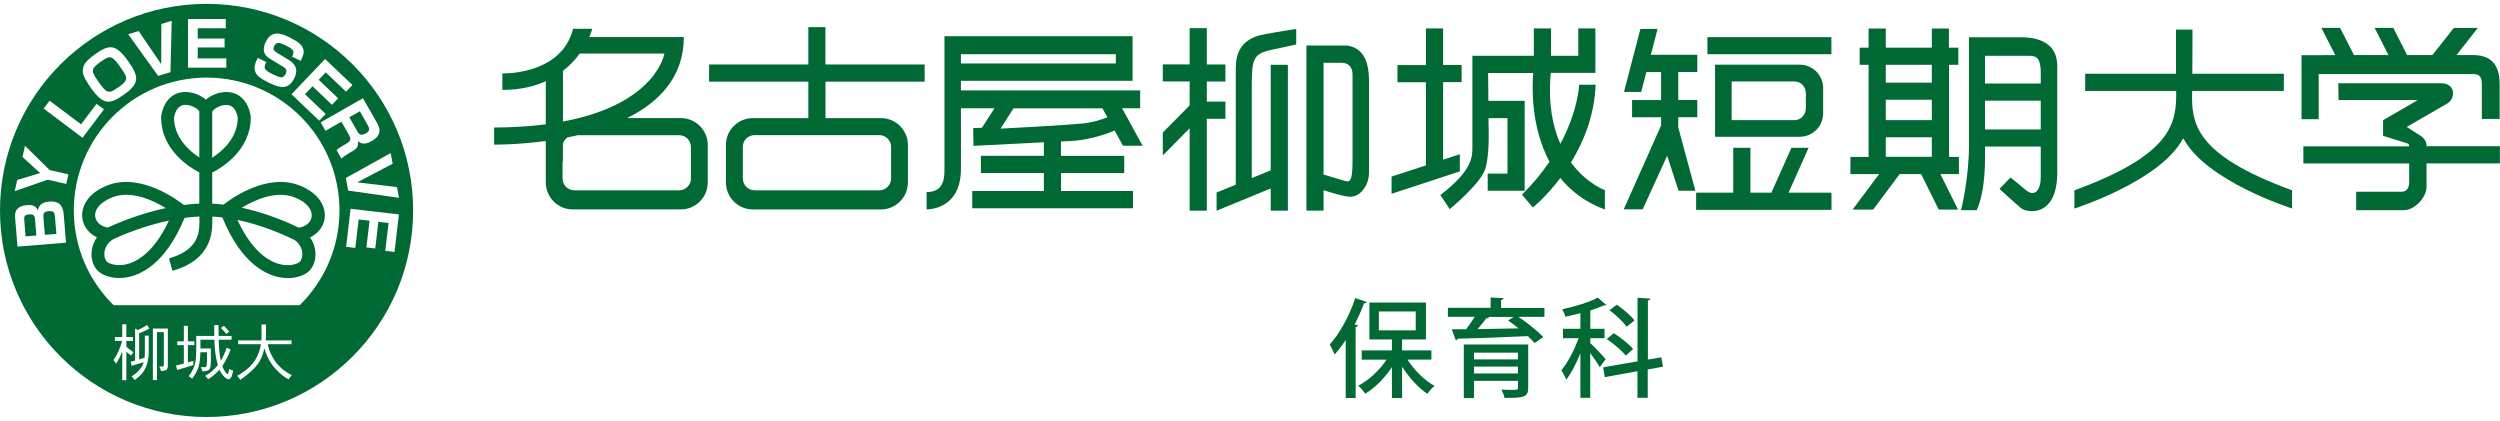
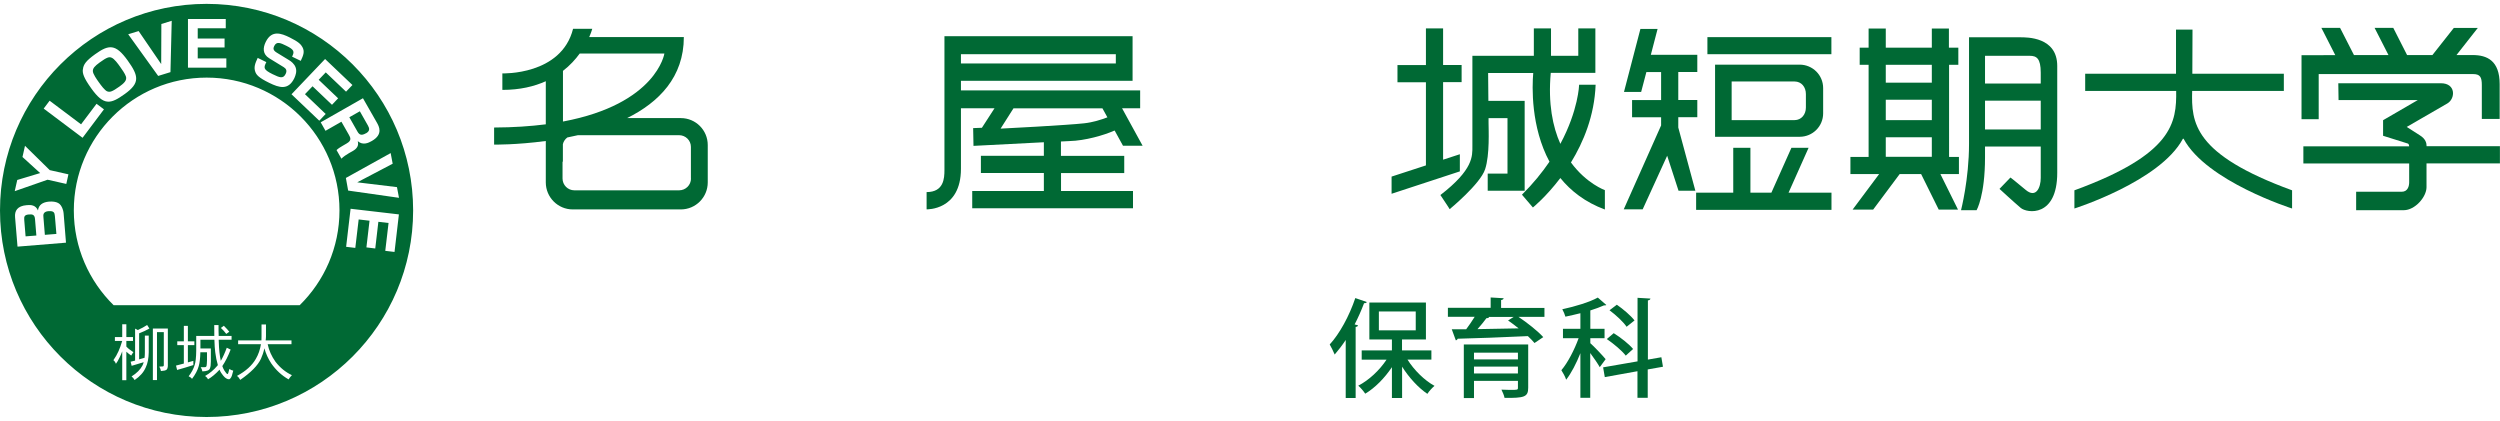
<svg xmlns="http://www.w3.org/2000/svg" width="297" height="50" viewBox="0 0 297 50">
  <defs>
    <style>
      .cls-1 {
        fill: #006934;
        stroke-width: 0px;
      }
    </style>
  </defs>
  <g>
-     <path class="cls-1" d="M35.5,22c-3.86-1.46-8.13,1.66-8.95,2.31-.45-.05-.89-.1-1.34-.12v-3.68c1.33-.69,4.58-2.75,4.58-6.57v-.12c-.32-1.93-1.5-3.01-3.17-2.88-.76.06-1.58.4-2.16.9-.57-.5-1.39-.84-2.16-.9-1.67-.13-2.85.95-3.16,2.88v.06s0,.06,0,.06c0,3.78,3.19,5.84,4.54,6.55v3.7c-.62.02-1.23.08-1.84.16-.69-.54-5.07-3.84-9.01-2.35-2.27.86-3.07,2.35-3.07,3.58,0,.13,0,.26.03.39.14,1,.8,1.77,1.72,2.23-.28.41-.49.88-.58,1.38-.04.22-.06.43-.06.64,0,.64.19,1.24.56,1.74.48.65,1.76,1.25,3.44,1.02,1.67-.23,4.75-1.47,7.05-7.09.58-.08,1.18-.14,1.77-.17v.75c0,1.5-.41,3.32-3.61,4.23l.41,1.47c3.14-.88,4.73-2.8,4.73-5.7v-.74c.4.02.8.05,1.2.11,2.3,5.66,5.4,6.92,7.07,7.15,1.68.23,2.96-.37,3.44-1.02.37-.5.55-1.1.55-1.74,0-.21-.02-.42-.06-.64-.09-.49-.3-.97-.58-1.38.92-.46,1.58-1.24,1.72-2.23.02-.13.03-.26.03-.39,0-1.23-.8-2.71-3.07-3.58ZM25.2,13.25h.02v.04c.07-.26.9-.88,1.75-.82.68.04,1.11.56,1.28,1.53-.03,2.39-1.82,3.95-3.04,4.74v-5.48ZM11.31,25.75c-.1-.7.39-1.68,2.07-2.32,2.23-.85,4.81.37,6.31,1.29-3.16.68-5.8,1.81-6.9,2.32-.8-.14-1.38-.64-1.47-1.29ZM14.64,31.46c-1.16.16-1.87-.26-1.99-.42-.23-.31-.31-.74-.23-1.18.11-.56.46-1.09.93-1.38l.15-.09c1.1-.51,3.63-1.56,6.57-2.19-1.93,4.13-4.18,5.1-5.44,5.27ZM23.68,18.71c-1.22-.8-2.98-2.35-3.01-4.72.17-.97.6-1.49,1.28-1.53.8-.05,1.58.49,1.73.78v5.47ZM35.67,31.05c-.12.16-.83.57-1.99.42-1.26-.17-3.54-1.15-5.48-5.35,2.99.63,5.58,1.79,6.79,2.39.45.29.8.81.9,1.36.08.45,0,.87-.23,1.18ZM37.02,25.75c-.09.67-.69,1.17-1.52,1.3-1.32-.64-3.84-1.74-6.78-2.37,1.51-.92,4.04-2.08,6.23-1.25,1.68.64,2.17,1.62,2.07,2.32Z" />
    <path class="cls-1" d="M12.77,10.86c.28.11.55.04,1.42-.58.48-.35.95-.72.76-1.22-.11-.32-.46-.82-.67-1.11-.27-.38-.69-.97-1.03-1.1-.29-.12-.55-.05-1.42.58-.59.43-.8.68-.8,1.01,0,.34.48,1.01.71,1.33.28.39.69.96,1.02,1.1ZM3.42,25.48c-.5.04-.58.24-.54.65l.16,1.95,1.28-.1-.16-1.95c-.04-.55-.33-.59-.74-.55ZM43.48,15.84c.47-.27.43-.57.24-.91l-.97-1.71-1.25.71.96,1.69c.22.39.46.53,1.02.21ZM24.54.46C10.99.46,0,11.44,0,25s10.99,24.54,24.54,24.54,24.54-10.99,24.54-24.54S38.1.46,24.54.46ZM41.87,10.1l-.76.79-2.41-2.29-.84.88,2.31,2.2-.73.77-2.31-2.2-.9.94,2.46,2.35-.76.8-3.3-3.14,3.99-4.19,3.25,3.09ZM30.6,6.87l1.04.51c-.32.65-.4.87.74,1.43.86.42,1.26.57,1.55-.02.19-.38.08-.62-.22-.81l-1.73-1.06c-.79-.49-.76-1.23-.41-1.94.71-1.45,1.85-1.02,2.83-.54,1.1.54,1.36.85,1.53,1.16.29.53.11.97-.2,1.63l-1.03-.5c.29-.59.28-.82-.7-1.3-.66-.32-1.14-.56-1.43.05-.13.27-.13.5.29.76l1.49.91c.22.13.62.43.77.86.17.47,0,.93-.15,1.27-.72,1.48-1.8,1.14-2.97.57-1.3-.63-1.55-.98-1.67-1.32-.2-.53-.02-1.01.28-1.64ZM22.33,2.26h4.49v1.1h-3.33v1.22h3.19v1.06h-3.19v1.3h3.4v1.1h-4.56V2.26ZM16.47,3.69l2.68,3.92.02-4.76,1.23-.38-.15,6.1-1.46.45-3.56-4.95,1.24-.38ZM9.85,8.25c.05-.6.39-1.04,1.44-1.8,1.64-1.18,2.45-1.26,3.88.74,1.32,1.84,1.48,2.67-.35,3.98-1.69,1.21-2.48,1.42-3.97-.66-.92-1.28-1.06-1.8-1.01-2.26ZM5.89,11.96l3.74,2.81,1.84-2.44.88.66-2.54,3.38-4.62-3.47.7-.93ZM2.08,29.29l-.29-3.49c-.06-.74.25-1.34,1.41-1.43.5-.05,1.04,0,1.31.63.09-.66.55-.98,1.32-1.05.34-.02,1.06-.03,1.38.43.07.1.3.42.35.99l.28,3.46-5.76.47ZM7.87,21.85l-2.22-.5-3.9,1.36.3-1.33,2.72-.82-2.1-1.91.3-1.33,2.94,2.89,2.22.5-.25,1.13ZM15.01,41.79v3.38h-.49v-3.43c-.09.25-.19.48-.3.7-.18.38-.33.63-.45.78-.06-.18-.16-.32-.3-.43.25-.35.45-.71.61-1.07.15-.32.29-.73.44-1.22h-.87v-.46h.87v-1.52h.49v1.52h.79v.46h-.79v.67c.14.15.26.26.36.33.13.1.29.21.48.34-.1.13-.19.26-.26.4-.22-.15-.39-.28-.5-.39-.03-.02-.06-.05-.08-.07ZM17.17,42.52c.03-.21.04-.44.04-.67v-1.98h.46v1.98c-.01.73-.13,1.33-.36,1.81-.24.56-.68,1.06-1.32,1.49-.09-.17-.21-.31-.36-.43.61-.38,1.05-.82,1.3-1.31.06-.12.1-.25.14-.38-.5.15-.98.29-1.43.43l-.12-.49c.17-.04.34-.09.53-.13v-3.8l.32.17c.43-.2.8-.39,1.11-.6l.27.42c-.37.21-.78.4-1.22.57v3.09c.2-.05.42-.11.63-.18ZM19.94,43.49c-.02.24-.08.39-.18.45-.1.07-.31.12-.64.14-.03-.18-.09-.36-.2-.53l.45-.02s.08-.04.09-.12v-3.95h-.81v5.69h-.49v-6.12h1.78v4.46ZM20.91,43.43c.29-.07.6-.15.93-.24v-2.19h-.78v-.45h.78v-1.84h.48v1.84h.77v.45h-.77v2.05c.21-.06.43-.12.65-.18v.5c-.68.22-1.32.41-1.93.58l-.13-.52ZM27.4,44.91c-.05.08-.11.14-.18.15-.24,0-.47-.15-.7-.43-.18-.21-.33-.44-.44-.71-.47.51-.93.89-1.37,1.14-.07-.15-.19-.29-.35-.39.56-.32,1.05-.73,1.46-1.22.02-.03.04-.05.06-.08-.14-.47-.24-.97-.31-1.53-.05-.35-.08-.84-.1-1.48h-1.66v1.04h1.24v1.55c0,.39-.04.66-.11.81-.06.22-.36.35-.9.36-.04-.2-.1-.36-.2-.5h.46c.14,0,.22-.05.24-.16.02-.09.04-.3.05-.62v-.99h-.79c-.01.7-.08,1.25-.19,1.64-.14.5-.41,1.01-.8,1.52-.09-.13-.23-.23-.4-.31.34-.44.58-.88.72-1.35.11-.34.17-.9.18-1.67v-1.77h2.15c0-.38-.01-.82-.01-1.29h.51c0,.47,0,.9.02,1.29h1.53v.45h-1.53c.02.66.05,1.16.09,1.51.05.41.1.74.16,1,.24-.41.48-.93.71-1.56l.46.22c-.3.78-.63,1.43-.99,1.96.06.18.14.35.23.51.18.29.31.44.4.44.05,0,.11-.21.21-.61.15.11.3.17.46.2-.11.48-.21.78-.31.88ZM26.24,38.96l.35-.26c.29.28.5.52.65.71l-.36.26c-.18-.25-.39-.48-.64-.71ZM34.28,45.07c-.82-.47-1.5-1.1-2.05-1.89-.37-.56-.64-1.15-.82-1.8-.1.46-.24.87-.41,1.25-.38.8-1.2,1.63-2.46,2.5-.11-.21-.24-.37-.39-.47,1.06-.57,1.8-1.25,2.24-2.02.31-.53.51-1.11.61-1.75h-2.71v-.45h2.77c.01-.16.01-.32.01-.48v-1.41h.53v1.41c0,.16-.02.32-.04.48h3.07v.45h-2.83c.15.73.46,1.43.93,2.09.55.71,1.2,1.24,1.95,1.59-.14.14-.28.31-.4.51ZM35.59,36.26H13.5c-2.92-2.87-4.73-6.85-4.73-11.26,0-8.71,7.06-15.78,15.78-15.78s15.78,7.06,15.78,15.78c0,4.41-1.81,8.4-4.73,11.26ZM39.98,17.83c.21-.2.47-.36.73-.51l.48-.28c.63-.36.44-.69.26-1.02l-.89-1.56-1.89,1.08-.57-1.01,5.02-2.86,1.65,2.89c.25.44.79,1.4-.6,2.19-.37.21-1.04.56-1.67.02.15.52-.09.89-.59,1.17l-.46.26c-.32.19-.63.39-.89.65l-.59-1.04ZM46.41,18.18l.24,1.27-4.21,2.21,4.72.57.24,1.27-6.04-.86-.27-1.5,5.33-2.96ZM46.86,29.93l-1.09-.13.39-3.31-1.21-.14-.37,3.17-1.05-.13.37-3.17-1.29-.15-.4,3.38-1.09-.13.53-4.52,5.74.67-.52,4.46ZM5.78,25.08c-.68.06-.65.46-.62.73l.17,2.09,1.37-.11-.18-2.13c-.03-.42-.15-.62-.74-.57Z" />
  </g>
  <g>
-     <path class="cls-1" d="M109.85,9.7v-2.04h-11.79V3.22h-2.03v4.44h-11.79v2.04h11.79v4.33h-6.59c-1.77,0-3.2,1.43-3.2,3.2v4.44c0,1.77,1.43,3.21,3.2,3.21h15.21c1.77,0,3.21-1.44,3.21-3.21v-4.44c0-1.77-1.43-3.2-3.21-3.2h-6.58v-4.33h11.79ZM105.86,17.44v3.77c0,.77-.63,1.4-1.4,1.4h-14.81c-.77,0-1.4-.63-1.4-1.4v-3.77c0-.77.62-1.39,1.4-1.39h14.81c.77,0,1.4.62,1.4,1.39Z" />
    <path class="cls-1" d="M80.88,14.03h-6.38c3.78-1.88,6.74-4.87,6.74-9.63h-11.24c.26-.59.36-.98.36-.98h-2.28c-1.39,5.55-8.4,5.3-8.4,5.3v1.96c2.09,0,3.78-.41,5.16-1.03v5.12c-1.81.23-3.84.37-6.14.38v2.03s2.65.04,6.14-.43v4.92c0,1.77,1.44,3.21,3.2,3.21h12.84c1.77,0,3.2-1.44,3.2-3.21v-4.44c0-1.77-1.43-3.2-3.2-3.2ZM66.88,8.42c.84-.65,1.49-1.37,1.99-2.06h10.06s-.91,5.99-12.05,8.08v-6.01ZM82.09,21.21c0,.77-.63,1.4-1.41,1.4h-12.45c-.77,0-1.4-.63-1.4-1.4v-2h.04v-2.08c.07-.32.27-.61.53-.8.42-.08.84-.17,1.26-.27h12.01c.78,0,1.41.62,1.41,1.39v3.77Z" />
-     <path class="cls-1" d="M146.81,7.98v13.96l-2.28.93v2.16l6.43-2.64v2.64h2.04V7.7h-2.04v12.53l-2.25.93v-10.78c0-3.23.11-3.97,2.21-4.43.98-.2,3.07-.67,3.07-.67v-1.84s-1.86.27-3.8.64c-1.53.29-3.37,1.07-3.37,3.91ZM145.58,12.07h-2.21v-2.38h2.21v-2.03h-2.21V3.34h-2.04v4.31h-3.19v2.03h3.19v2.84l-3.19,3.23v2.72l3.19-3.23v9.79h2.04v-10.92h2.21v-2.04ZM160.03,5.41h-4.83v19.61h2.04v-2.43c.76.25,2.22.72,3.07.78,1.19.08,2.33-1.22,2.33-2.91v-10.59c0-1.43-.08-4.13-2.62-4.46ZM160.68,19.21c0,2.65-.45,2.41-1.02,2.25-.41-.12-1.7-.51-2.42-.72V7.46h2.09c1.27,0,1.35,1.02,1.35,1.43v10.31Z" />
    <path class="cls-1" d="M186.63,19.3c1.48-2.41,2.79-5.55,2.93-9.23h-1.96s-.08,3.02-2.23,7.02c-.91-2.04-1.47-4.78-1.14-8.43h5.3V3.37h-2.03v3.26h-3.24v-3.26h-2.04v3.26h-7.3v10.73c0,1.19.13,2.78-3.8,5.81.94,1.39,1.1,1.68,1.1,1.68,0,0,3.64-2.99,4.21-4.74.57-1.72.41-4.75.41-5.53v-.55h2.25v6.59h-2.35v2.04h4.39v-10.68h-4.31c-.01-1.59-.03-3.31-.03-3.31h5.36c-.14,1.62-.29,6.41,1.93,10.54-.86,1.26-1.93,2.59-3.27,3.92l1.3,1.52s1.56-1.26,3.26-3.5c1.25,1.54,2.96,2.88,5.29,3.74v-2.3s-2.19-.78-4.03-3.29ZM173.44,18.32l-2,.65v-9.21h2.2v-2.04h-2.2V3.37h-2.04v4.36h-3.38v2.04h3.38v9.88l-4.08,1.33v2.04l8.11-2.66v-2.04Z" />
    <path class="cls-1" d="M214.86,17.56h-2.04l-2.38,5.33h-2.49v-5.33h-2.04v5.33h-4.41v2.04h16.08v-2.04h-5.1l2.38-5.33ZM199.38,13.92h2.26v-2.04h-2.26v-3.33h2.26v-2.04h-5.52l.8-3.07h-2.04l-1.95,7.48h2.04l.62-2.36h1.75v3.33h-3.45v2.04h3.45v.97l-4.44,9.97h2.25l2.91-6.37,1.35,4.16h2l-2.03-7.51v-1.22ZM202.84,4.41v2.03h14.73v-2.03h-14.73ZM216.59,13.46v-3c0-1.54-1.25-2.78-2.79-2.78h-10.05v8.57h10.05c1.54,0,2.79-1.24,2.79-2.78ZM205.72,14.26v-4.58h7.47c.83,0,1.35.67,1.35,1.49v1.61c0,.81-.53,1.49-1.35,1.49h-7.47Z" />
    <path class="cls-1" d="M231.53,7.7h1.12v-2.04h-1.12v-2.27h-2.03v2.27h-5.47v-2.27h-2.04v2.27h-1.06v2.04h1.06v10.94h-2.16v2.04h3.41l-3.15,4.22h2.44l3.15-4.22h2.55l2.09,4.22h2.29l-2.09-4.22h2.2v-2.04h-1.17V7.7ZM229.5,18.63h-5.47v-2.32h5.47v2.32ZM229.5,14.27h-5.47v-2.42h5.47v2.42ZM229.5,9.82h-5.47v-2.12h5.47v2.12ZM239.98,4.43h-6.06v12.67c0,4.21-.95,7.87-.95,7.87h1.85s1-1.71,1-6.27v-1.29h6.62v3.74c0,1.11-.55,2.46-1.8,1.4-1.25-1.06-1.8-1.46-1.8-1.46l-1.3,1.35s1.75,1.61,2.51,2.25c.75.66,4.35,1.15,4.35-4.16V7.83c0-3.45-3.61-3.4-4.41-3.4ZM242.44,15.38h-6.62v-3.42h6.62v3.42ZM242.44,9.92h-6.62v-3.29h5.31c.81,0,1.31.3,1.31,2v1.28Z" />
    <path class="cls-1" d="M260.43,10.8h10.89v-2.04h-10.87l.02-5.24h-1.96v5.24h-10.79v2.04h10.81c.05,3.75-.35,7.52-12.09,11.81v2.16s10.17-3.22,12.88-8.27c0,0,.04-.07.1,0,2.71,5.05,12.88,8.27,12.88,8.27v-2.16c-11.75-4.29-11.97-8.06-11.87-11.81Z" />
    <path class="cls-1" d="M275.46,8.8h18.34c.83,0,1.04.36,1.04,1.29v4.04h2.12v-4.13c0-2.8-1.5-3.46-3.21-3.46h-1.92l2.53-3.22h-2.85l-2.54,3.22c-.94,0-1.96,0-3.01,0l-1.64-3.23h-2.22l1.65,3.23c-1.4,0-2.81,0-4.1,0l-1.65-3.23h-2.22l1.65,3.24c-2.37,0-4.01.01-4.01.01v7.6h2.04v-5.37ZM288.28,17.38c0-.36-.09-.87-.81-1.31-.72-.45-1.55-.99-1.55-.99l4.84-2.8c.95-.57,1.02-2.39-.78-2.39h-12.19l.03,2h9.41l-4.12,2.39v1.85l2.96.93c.1.06.13.19.14.32h-12.57v2.04h12.57v2.23c0,.42-.14,1.13-.89,1.13h-5.41v2.19h5.67c1.31,0,2.69-1.56,2.69-2.73v-2.83h8.72v-2.04h-8.72Z" />
    <path class="cls-1" d="M126.04,20.56h7.52v-2.04h-7.52v-1.71c.49-.02.85-.04,1-.05,1.87-.04,4.14-.71,5.26-1.21.05-.01.08-.03.12-.04l.99,1.8h2.33l-2.44-4.45h2.15v-2.12h-21.29v-1.14h20.39v-5.3h-22.35v15.91c0,.98-.08,2.61-2.12,2.61v2.05s4.08.15,4.08-4.82v-7.19h3.99l-1.5,2.32-1.04.04.04,2.11s4.96-.25,8.36-.43v1.61h-7.48v2.04h7.48v2.14h-8.51v2.05h19.1v-2.05h-8.55v-2.14ZM114.16,6.44h18.4v1.1h-18.4v-1.1ZM118.87,15.28l1.53-2.41h10.57l.59,1.07c-.71.27-1.73.6-2.78.71-1.84.21-9.7.63-9.91.63Z" />
  </g>
  <g>
    <path class="cls-1" d="M159.87,40.39c-.42.64-.87,1.22-1.31,1.73-.11-.29-.42-.9-.59-1.2,1.16-1.25,2.33-3.39,3.04-5.51l1.37.47c-.05.1-.15.14-.33.14-.32.85-.7,1.71-1.12,2.52l.4.11c-.01.1-.1.17-.28.19v8.44h-1.18v-6.9ZM170.05,42.72h-2.84c.79,1.26,2.02,2.47,3.21,3.12-.27.22-.66.65-.85.95-1.08-.73-2.19-1.94-3-3.23v3.72h-1.21v-3.66c-.87,1.3-2.01,2.46-3.17,3.15-.19-.29-.56-.73-.83-.95,1.25-.64,2.52-1.82,3.36-3.09h-2.95v-1.1h3.59v-1.3h-2.68v-4.39h6.72v4.39h-2.84v1.3h3.49v1.1ZM163.81,37v2.24h4.38v-2.24h-4.38Z" />
    <path class="cls-1" d="M183.48,36.57v1.07h-3.09c1.06.71,2.3,1.69,2.95,2.41l-1.04.7c-.2-.24-.47-.52-.79-.82-3.07.15-6.28.26-8.34.31-.04.11-.11.18-.22.19l-.48-1.31h1.71c.34-.46.71-.99,1.01-1.48h-3.18v-1.07h5.08v-1.23l1.54.09c-.01.11-.1.18-.3.22v.93h5.17ZM181.55,40.91v5.16c0,1.1-.48,1.22-2.81,1.2-.05-.29-.23-.7-.37-.98.34.01.71.03,1.02.03.88,0,.94,0,.94-.25v-.82h-5.22v2.04h-1.21v-6.37h7.65ZM180.33,41.9h-5.22v.8h5.22v-.8ZM175.11,44.37h5.22v-.82h-5.22v.82ZM176.83,37.64l.08.03c-.05.09-.15.13-.32.13-.28.38-.66.85-1.06,1.3,1.5-.03,3.21-.05,4.88-.09-.42-.34-.85-.66-1.25-.94l.67-.42h-3Z" />
    <path class="cls-1" d="M188.92,40.76c.4.34,1.58,1.59,1.83,1.91l-.7.95c-.22-.4-.7-1.1-1.13-1.68v5.32h-1.17v-5.3c-.48,1.21-1.09,2.39-1.69,3.15-.1-.34-.38-.84-.57-1.13.75-.87,1.55-2.42,2.05-3.8h-1.86v-1.12h2.07v-1.85c-.6.15-1.2.29-1.78.41-.06-.24-.23-.64-.37-.88,1.53-.33,3.25-.85,4.22-1.39l1.01.88c-.05.05-.1.05-.28.05-.45.2-1.01.41-1.62.6v2.18h1.69v1.12h-1.69v.57ZM197.55,43.57l-1.8.32v3.37h-1.22v-3.16l-3.88.7-.2-1.16,4.09-.71v-7.55l1.53.09c-.01.11-.1.19-.3.22v7.03l1.6-.28.19,1.13ZM191.71,39.58c.83.52,1.83,1.3,2.3,1.88l-.87.79c-.45-.59-1.43-1.41-2.25-1.97l.82-.7ZM192.08,36.2c.75.52,1.67,1.3,2.1,1.87l-.94.75c-.38-.57-1.27-1.4-2.03-1.96l.87-.66Z" />
  </g>
</svg>